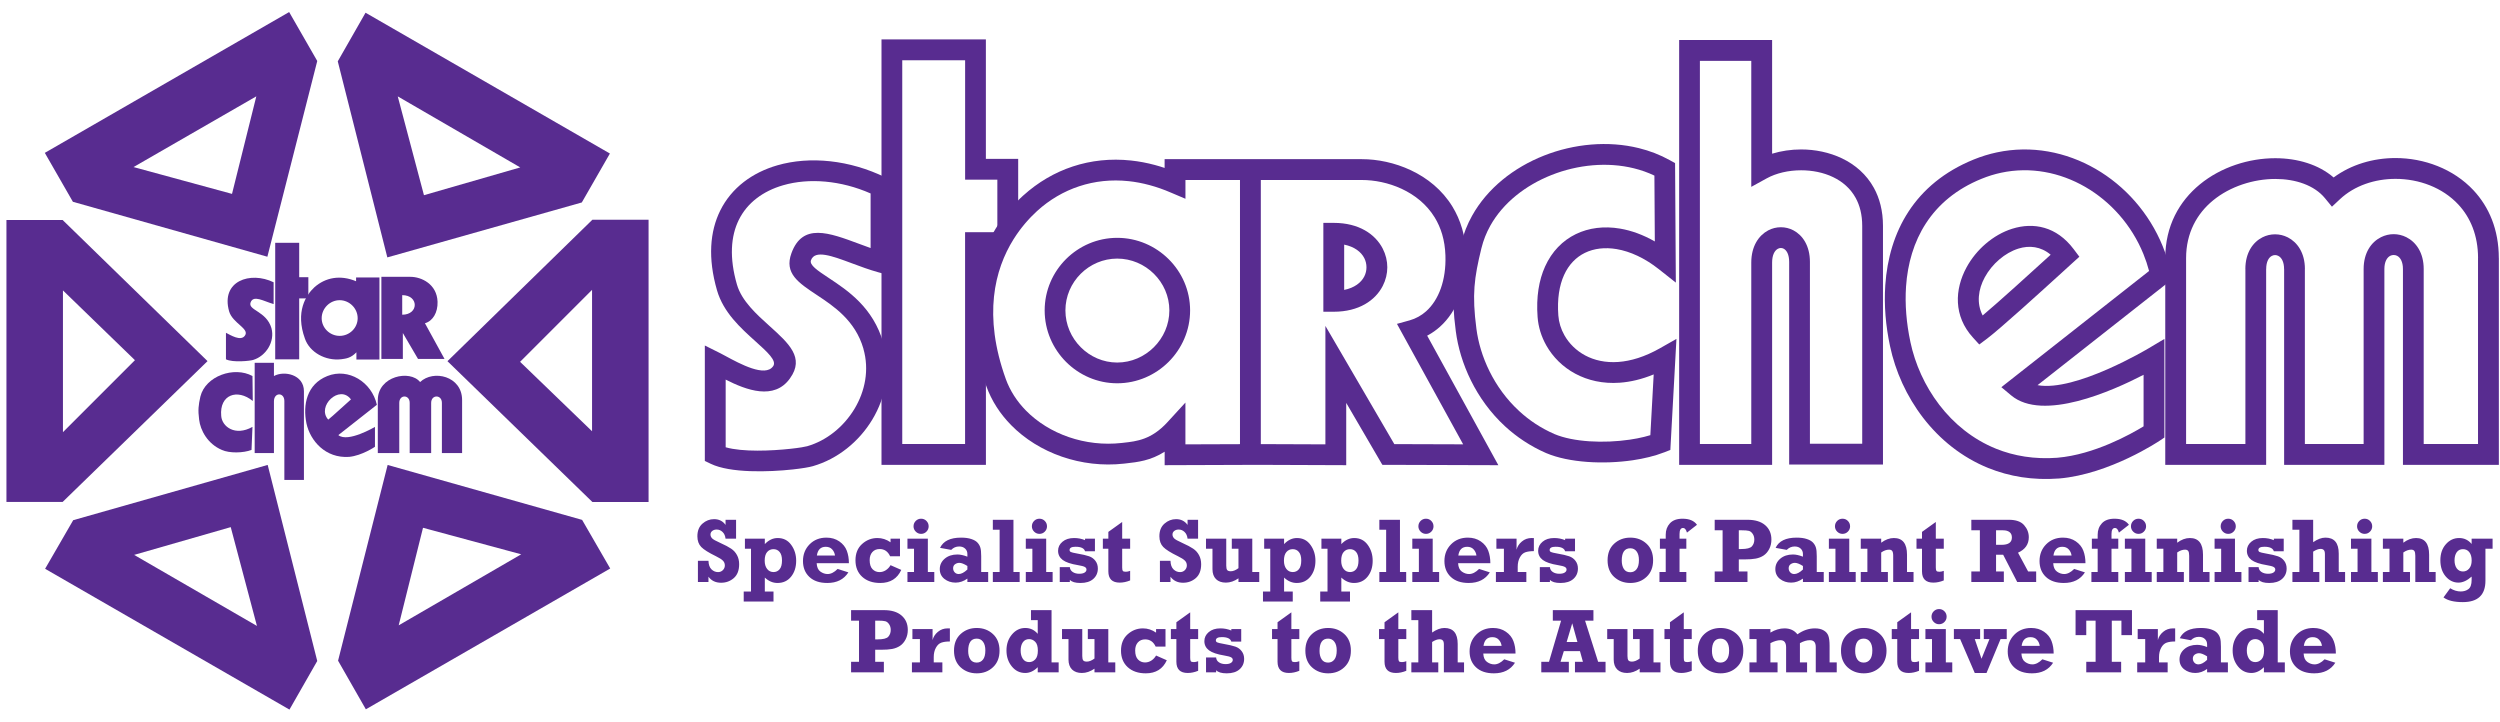
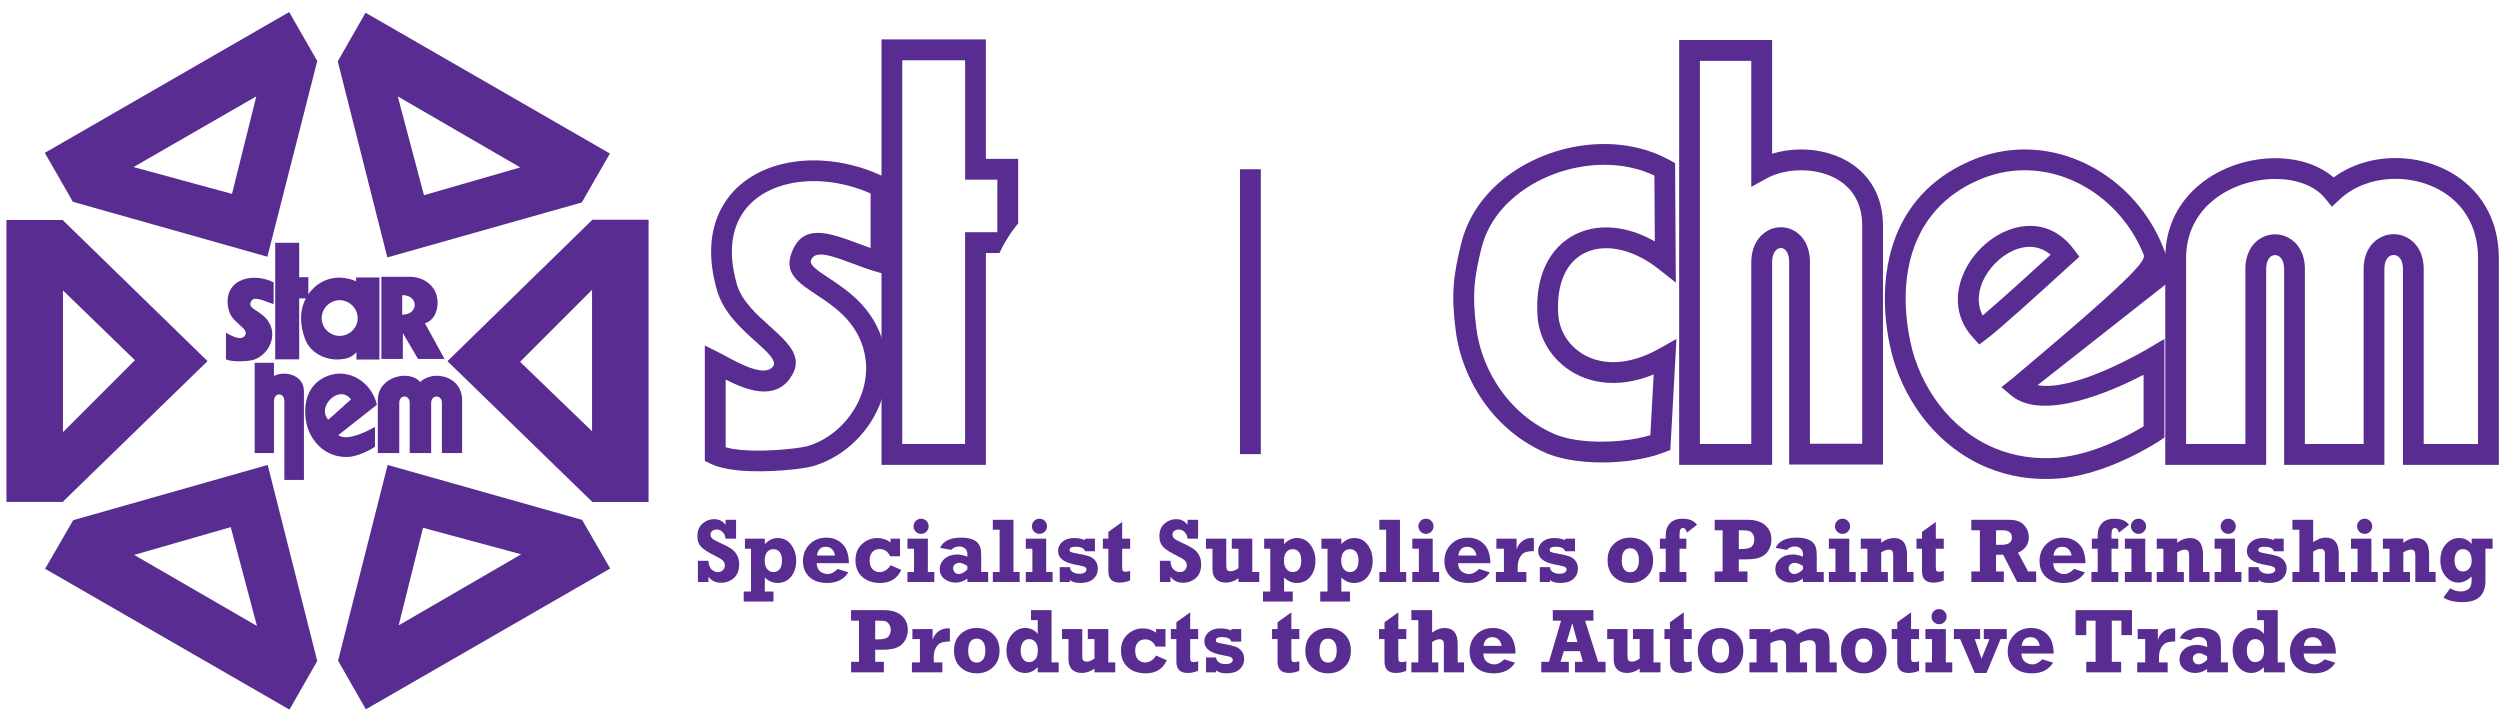
<svg xmlns="http://www.w3.org/2000/svg" width="194" height="56" viewBox="0 0 194 56" fill="none">
  <path fill-rule="evenodd" clip-rule="evenodd" d="M4.861 38.95H0.5V17.073H4.861L16.105 28.023L4.861 38.95ZM4.885 33.536V22.536L10.471 27.95L4.885 33.536Z" fill="#582C90" />
  <path fill-rule="evenodd" clip-rule="evenodd" d="M24.618 51.292L22.462 55.065L3.5 44.138L5.681 40.366L20.772 36.078L24.618 51.292ZM19.939 48.573L10.409 43.06L17.905 40.905L19.939 48.573Z" fill="#582C90" />
  <path fill-rule="evenodd" clip-rule="evenodd" d="M45.172 40.343L47.352 44.116L28.39 55.042L26.234 51.27L30.081 36.081L45.172 40.343ZM40.444 43.014L30.938 48.526L32.825 40.956L40.444 43.014Z" fill="#582C90" />
  <path fill-rule="evenodd" clip-rule="evenodd" d="M45.968 17.052H50.329V38.954H45.968L34.723 28.028L45.968 17.052ZM45.943 22.491V33.466L40.358 28.077L45.943 22.491Z" fill="#582C90" />
  <path fill-rule="evenodd" clip-rule="evenodd" d="M26.211 4.76L28.366 0.987L47.328 11.914L45.148 15.711L30.057 19.974L26.211 4.76ZM30.865 7.479L40.371 12.992L32.899 15.147L30.865 7.479Z" fill="#582C90" />
  <path fill-rule="evenodd" clip-rule="evenodd" d="M5.657 15.659L3.477 11.862L22.438 0.935L24.619 4.733L20.748 19.922L5.657 15.659ZM10.361 12.964L19.89 7.476L18.004 15.046L10.361 12.964Z" fill="#582C90" />
  <path fill-rule="evenodd" clip-rule="evenodd" d="M21.233 23.596C20.449 23.375 19.665 22.861 19.445 23.473C19.224 24.085 20.67 24.135 21.062 25.457C21.356 26.535 20.621 27.638 19.641 27.932C19.42 28.005 18.073 28.152 17.534 27.883V25.825C17.877 25.996 18.685 26.511 19.004 26.045C19.396 25.506 18.048 25.09 17.779 24.159C17.117 21.807 19.42 21.023 21.233 21.905V23.596Z" fill="#582C90" />
  <path fill-rule="evenodd" clip-rule="evenodd" d="M23.928 23.155V21.513H23.218V18.843H21.356V27.883H23.218C23.218 24.085 23.218 25.041 23.218 23.155H23.928Z" fill="#582C90" />
  <path fill-rule="evenodd" clip-rule="evenodd" d="M29.445 21.531H27.632C27.632 21.531 27.632 21.531 27.632 21.825C26.407 21.311 25.256 21.531 24.399 22.291C23.737 22.903 22.904 24.202 23.664 26.284C24.031 27.338 25.256 28.023 26.481 27.877C26.824 27.828 27.216 27.803 27.657 27.338V27.901H29.445V21.531ZM26.358 23.295C27.118 23.295 27.755 23.932 27.755 24.692C27.755 25.451 27.118 26.064 26.358 26.064C25.599 26.064 24.962 25.451 24.962 24.692C24.962 23.932 25.599 23.295 26.358 23.295Z" fill="#582C90" />
  <path fill-rule="evenodd" clip-rule="evenodd" d="M29.595 27.852H31.261V25.843L32.437 27.852H34.494L32.975 25.084C33.588 24.912 33.98 24.25 33.955 23.418C33.906 22.046 32.706 21.482 31.849 21.482H29.595V27.852ZM31.212 24.422C32.51 24.422 32.51 22.903 31.212 22.903V24.422Z" fill="#582C90" />
-   <path fill-rule="evenodd" clip-rule="evenodd" d="M19.616 31.117C18.416 30.137 17.02 30.627 17.166 32.268C17.215 33.101 18.244 33.885 19.592 33.125L19.518 34.914C18.881 35.159 17.803 35.183 17.215 34.914C16.113 34.448 15.55 33.395 15.452 32.562C15.354 31.803 15.403 31.435 15.55 30.774C15.942 29.181 18.171 28.397 19.592 29.181L19.616 31.117Z" fill="#582C90" />
  <path fill-rule="evenodd" clip-rule="evenodd" d="M23.585 30.357V37.241H22.066V31.117C22.066 30.431 21.258 30.431 21.258 31.141V35.159H19.763V28.152H21.258V29.181C22.042 28.74 23.585 29.059 23.585 30.357Z" fill="#582C90" />
  <path fill-rule="evenodd" clip-rule="evenodd" d="M29.097 34.67C29.097 34.67 28.093 35.356 27.088 35.454C25.251 35.576 24.075 34.204 23.781 32.857C23.487 31.412 23.805 29.819 25.398 29.182C27.039 28.521 28.852 29.648 29.244 31.412L26.255 33.763C26.99 34.376 29.097 33.126 29.097 33.126V34.67ZM27.235 30.995C26.353 29.795 24.54 31.534 25.471 32.563C25.79 32.318 26.917 31.265 27.235 30.995Z" fill="#582C90" />
  <path fill-rule="evenodd" clip-rule="evenodd" d="M33.458 35.159H31.792V31.264C31.792 30.602 30.983 30.602 30.983 31.264V35.159H29.318V31.043C29.318 29.181 31.817 28.667 32.6 29.647C33.629 28.667 35.859 29.181 35.859 31.043V35.159H34.291V31.264C34.291 30.602 33.458 30.602 33.458 31.264V35.159Z" fill="#582C90" />
  <path d="M68.156 21.128L68.154 21.127H68.151C67.455 20.934 66.767 20.678 66.109 20.432C64.565 19.857 63.236 19.362 62.932 20.193C62.796 20.566 63.436 20.99 64.3 21.562C65.794 22.552 67.749 23.847 68.549 26.619H68.552L68.555 26.628C69.151 28.71 68.734 30.829 67.69 32.561C66.656 34.278 64.994 35.621 63.091 36.17L63.091 36.171L63.087 36.172L63.088 36.174L63.087 36.174H63.08C62.94 36.215 62.72 36.261 62.444 36.306C62.179 36.349 61.861 36.392 61.514 36.43C59.662 36.632 56.678 36.725 55.153 35.99L54.695 35.769V35.264V28.115V26.811L55.864 27.395L55.864 27.395L55.874 27.399C56.021 27.475 56.155 27.547 56.3 27.626C57.427 28.236 59.379 29.292 59.989 28.425L59.995 28.419C60.301 27.996 59.55 27.319 58.622 26.485C57.476 25.454 56.141 24.253 55.641 22.533C54.914 20.023 55.094 17.956 55.884 16.352C56.325 15.457 56.954 14.713 57.72 14.12C58.472 13.54 59.355 13.108 60.32 12.829C62.836 12.1 65.938 12.404 68.724 13.777L69.175 13.999V14.5V20.351V21.406L68.156 21.128ZM66.671 18.923C66.962 19.032 67.259 19.143 67.559 19.248V15.012C65.257 13.998 62.78 13.793 60.768 14.376C59.996 14.6 59.295 14.94 58.705 15.396C58.13 15.84 57.66 16.397 57.33 17.066C56.71 18.325 56.583 19.997 57.188 22.085C57.557 23.356 58.712 24.394 59.702 25.285C61.221 26.652 62.453 27.76 61.308 29.352L61.309 29.353C60.085 31.091 57.911 30.27 56.312 29.457V34.708C57.632 35.088 59.87 34.987 61.344 34.826C61.681 34.79 61.968 34.751 62.191 34.715C62.397 34.682 62.546 34.652 62.626 34.629L62.626 34.627L62.627 34.627H62.633L62.643 34.624H62.646C64.149 34.191 65.473 33.112 66.307 31.728C67.133 30.358 67.466 28.693 67.001 27.07L66.999 27.061L67.002 27.06C66.368 24.867 64.691 23.756 63.41 22.907C61.936 21.931 60.845 21.208 61.417 19.644C62.279 17.286 64.311 18.044 66.671 18.923Z" fill="#582C90" />
  <path d="M128.73 20.892C127.633 20.024 126.505 19.51 125.454 19.331C124.543 19.177 123.695 19.277 122.99 19.621C122.3 19.957 121.735 20.535 121.37 21.343C121.002 22.157 120.831 23.206 120.927 24.48V24.483C120.966 25.015 121.129 25.541 121.4 26.019C121.758 26.652 122.306 27.203 123.007 27.579C123.716 27.959 124.587 28.16 125.584 28.088C126.551 28.018 127.636 27.692 128.809 27.027L130.092 26.299L130.011 27.772L129.647 34.397L129.619 34.916L129.136 35.105L129.128 35.107H129.125C128.771 35.245 128.385 35.365 127.978 35.466C127.57 35.567 127.143 35.651 126.707 35.715C124.445 36.048 121.749 35.909 119.992 35.163L119.985 35.16L119.981 35.158H119.978C119.369 34.893 118.798 34.58 118.265 34.23C117.729 33.878 117.241 33.495 116.8 33.089C114.513 30.987 113.289 28.156 112.972 25.715L112.971 25.715C112.781 24.263 112.733 23.177 112.811 22.135C112.888 21.099 113.09 20.116 113.397 18.864V18.861C113.581 18.112 113.865 17.406 114.231 16.747C115.417 14.614 117.465 13.001 119.811 12.075C122.142 11.155 124.784 10.905 127.174 11.494C128.011 11.7 128.819 12.009 129.575 12.43L129.986 12.658L129.989 13.131L130.034 20.257L130.045 21.931L128.73 20.892ZM125.719 17.74C126.597 17.889 127.51 18.22 128.414 18.737L128.382 13.626C127.875 13.384 127.341 13.196 126.789 13.06C124.731 12.553 122.44 12.774 120.405 13.578C118.385 14.376 116.634 15.741 115.639 17.53C115.343 18.063 115.113 18.637 114.963 19.246L114.962 19.246C114.678 20.405 114.492 21.312 114.421 22.255C114.351 23.194 114.395 24.181 114.569 25.506V25.509C114.842 27.622 115.905 30.076 117.892 31.902C118.282 32.261 118.701 32.591 119.149 32.885C119.6 33.181 120.09 33.449 120.622 33.681L120.621 33.681C122.105 34.309 124.46 34.414 126.473 34.117C126.87 34.059 127.246 33.986 127.592 33.9C127.757 33.859 127.915 33.816 128.067 33.769L128.326 29.054C127.4 29.435 126.519 29.639 125.698 29.698C124.379 29.794 123.21 29.518 122.243 28.999C121.268 28.476 120.502 27.704 119.998 26.815C119.608 26.127 119.373 25.369 119.317 24.6H119.317C119.2 23.045 119.423 21.732 119.898 20.68C120.427 19.511 121.259 18.667 122.283 18.168C123.291 17.677 124.473 17.528 125.719 17.74Z" fill="#582C90" />
  <path d="M146.119 17.528V35.241V36.049H145.314H139.644H138.839V35.241V20.328C138.839 19.762 138.653 19.426 138.414 19.3C138.342 19.262 138.267 19.243 138.193 19.244C138.118 19.244 138.04 19.264 137.964 19.305C137.713 19.437 137.516 19.789 137.516 20.374V35.264L137.516 36.072L136.707 36.072H131.107H130.302V35.264V3.913V3.105H131.107H136.707H137.516V3.913V11.927C138.222 11.711 138.992 11.597 139.768 11.597C140.849 11.597 141.959 11.819 142.945 12.292C143.96 12.78 144.836 13.531 145.413 14.578C145.858 15.386 146.119 16.366 146.119 17.528ZM144.508 34.433V17.528C144.508 16.659 144.32 15.939 143.998 15.355C143.595 14.621 142.973 14.092 142.25 13.745C141.498 13.383 140.629 13.214 139.768 13.214C138.786 13.214 137.834 13.435 137.096 13.841L135.899 14.5V13.134V4.721H131.912V34.456H135.899V20.374C135.899 19.107 136.477 18.267 137.213 17.877C137.517 17.716 137.851 17.635 138.187 17.633C138.524 17.632 138.86 17.712 139.165 17.872C139.888 18.253 140.45 19.075 140.45 20.328V34.433H144.508Z" fill="#582C90" />
-   <path d="M167.598 34.194C167.587 34.202 163.734 36.794 159.794 37.131H159.788L159.782 37.131C158.766 37.209 157.8 37.169 156.888 37.03C155.972 36.889 155.106 36.646 154.293 36.318C150.15 34.643 147.488 30.751 146.667 26.862L146.667 26.862L146.666 26.86C146.499 26.074 146.38 25.281 146.317 24.493C146.254 23.701 146.245 22.908 146.299 22.122C146.58 18.015 148.547 14.252 153.164 12.377C153.751 12.138 154.347 11.955 154.947 11.827C157.629 11.253 160.329 11.784 162.621 13.108C164.896 14.422 166.771 16.522 167.822 19.097C168.092 19.758 168.308 20.453 168.463 21.177L168.568 21.668L168.172 21.979L158.114 29.889C161.052 30.43 166.721 27.036 166.739 27.025L167.958 26.3V27.719V33.525V33.953L167.598 34.194ZM159.661 35.521L159.661 35.52C162.519 35.276 165.361 33.684 166.342 33.084V29.084C163.921 30.339 158.528 32.74 156.068 30.683L155.305 30.045L156.087 29.43L166.769 21.029C166.649 20.575 166.501 20.132 166.326 19.703C165.412 17.466 163.786 15.643 161.813 14.503C159.856 13.373 157.558 12.918 155.282 13.405C154.779 13.513 154.273 13.668 153.77 13.874C149.831 15.473 148.151 18.702 147.909 22.23C147.861 22.929 147.869 23.645 147.927 24.366C147.985 25.09 148.093 25.813 148.245 26.526L148.245 26.528V26.531C148.966 29.949 151.288 33.364 154.893 34.821C155.587 35.102 156.333 35.31 157.128 35.432C157.926 35.554 158.772 35.589 159.661 35.521ZM159.131 19.767C158.37 19.119 157.468 19.028 156.626 19.292C156.103 19.456 155.596 19.75 155.148 20.133C154.691 20.523 154.3 20.999 154.018 21.519C153.511 22.451 153.364 23.532 153.854 24.48C155.174 23.368 157.55 21.206 158.941 19.94L159.131 19.767ZM156.146 17.751C157.798 17.233 159.587 17.565 160.918 19.336L161.359 19.923L160.814 20.416C160.473 20.724 160.62 20.594 160.027 21.134C158.34 22.669 155.22 25.507 154.181 26.291H154.178L154.177 26.292L153.59 26.732L153.098 26.191C151.582 24.525 151.676 22.456 152.603 20.748C152.98 20.054 153.498 19.421 154.1 18.908C154.711 18.386 155.412 17.981 156.146 17.751Z" fill="#582C90" />
+   <path d="M167.598 34.194C167.587 34.202 163.734 36.794 159.794 37.131H159.788L159.782 37.131C158.766 37.209 157.8 37.169 156.888 37.03C155.972 36.889 155.106 36.646 154.293 36.318C150.15 34.643 147.488 30.751 146.667 26.862L146.667 26.862L146.666 26.86C146.499 26.074 146.38 25.281 146.317 24.493C146.254 23.701 146.245 22.908 146.299 22.122C146.58 18.015 148.547 14.252 153.164 12.377C153.751 12.138 154.347 11.955 154.947 11.827C157.629 11.253 160.329 11.784 162.621 13.108C164.896 14.422 166.771 16.522 167.822 19.097C168.092 19.758 168.308 20.453 168.463 21.177L168.568 21.668L168.172 21.979L158.114 29.889C161.052 30.43 166.721 27.036 166.739 27.025L167.958 26.3V27.719V33.525V33.953L167.598 34.194ZM159.661 35.521L159.661 35.52C162.519 35.276 165.361 33.684 166.342 33.084V29.084C163.921 30.339 158.528 32.74 156.068 30.683L155.305 30.045L156.087 29.43C166.649 20.575 166.501 20.132 166.326 19.703C165.412 17.466 163.786 15.643 161.813 14.503C159.856 13.373 157.558 12.918 155.282 13.405C154.779 13.513 154.273 13.668 153.77 13.874C149.831 15.473 148.151 18.702 147.909 22.23C147.861 22.929 147.869 23.645 147.927 24.366C147.985 25.09 148.093 25.813 148.245 26.526L148.245 26.528V26.531C148.966 29.949 151.288 33.364 154.893 34.821C155.587 35.102 156.333 35.31 157.128 35.432C157.926 35.554 158.772 35.589 159.661 35.521ZM159.131 19.767C158.37 19.119 157.468 19.028 156.626 19.292C156.103 19.456 155.596 19.75 155.148 20.133C154.691 20.523 154.3 20.999 154.018 21.519C153.511 22.451 153.364 23.532 153.854 24.48C155.174 23.368 157.55 21.206 158.941 19.94L159.131 19.767ZM156.146 17.751C157.798 17.233 159.587 17.565 160.918 19.336L161.359 19.923L160.814 20.416C160.473 20.724 160.62 20.594 160.027 21.134C158.34 22.669 155.22 25.507 154.181 26.291H154.178L154.177 26.292L153.59 26.732L153.098 26.191C151.582 24.525 151.676 22.456 152.603 20.748C152.98 20.054 153.498 19.421 154.1 18.908C154.711 18.386 155.412 17.981 156.146 17.751Z" fill="#582C90" />
  <path d="M184.223 36.072H178.053L177.248 36.072L177.248 35.264V20.875H177.245C177.245 20.319 177.048 19.984 176.795 19.856L176.796 19.855C176.714 19.814 176.629 19.793 176.547 19.793C176.465 19.793 176.38 19.814 176.299 19.855C176.05 19.982 175.856 20.316 175.856 20.875H175.853V35.264L175.853 36.072L175.048 36.072H168.832L168.024 36.072L168.024 35.264V20.032C168.024 17.529 169.116 15.617 170.706 14.311C171.532 13.632 172.492 13.122 173.498 12.783C174.496 12.447 175.546 12.277 176.563 12.277C178.293 12.277 179.935 12.773 181.09 13.772C182.452 12.765 184.167 12.264 185.891 12.264C186.996 12.264 188.115 12.472 189.153 12.886C190.201 13.304 191.162 13.932 191.942 14.766C193.139 16.047 193.908 17.806 193.908 20.032H193.911V35.264V36.072H193.102H187.274H186.469V35.264V20.875C186.469 20.315 186.267 19.977 186.009 19.848C185.93 19.808 185.84 19.788 185.749 19.788C185.657 19.788 185.567 19.808 185.488 19.848C185.23 19.977 185.028 20.315 185.028 20.875V35.264V36.072L184.223 36.072ZM178.858 34.456H183.418V20.875C183.418 19.615 184.007 18.788 184.761 18.408C185.075 18.25 185.413 18.171 185.749 18.171C186.084 18.171 186.422 18.25 186.736 18.408C187.49 18.788 188.079 19.615 188.079 20.875V34.456H192.294V20.032H192.297C192.297 18.256 191.696 16.866 190.761 15.865C190.147 15.208 189.388 14.713 188.559 14.383C187.721 14.049 186.806 13.88 185.891 13.88C184.288 13.88 182.711 14.403 181.585 15.454L180.959 16.04L180.414 15.376C179.595 14.38 178.143 13.887 176.563 13.887C175.72 13.887 174.846 14.029 174.01 14.311C173.182 14.59 172.398 15.005 171.729 15.555C170.491 16.572 169.641 18.068 169.641 20.032V34.456H174.243V20.875H174.24C174.24 19.619 174.821 18.795 175.566 18.416C175.872 18.26 176.208 18.183 176.547 18.183C176.884 18.183 177.219 18.261 177.525 18.416H177.528C178.276 18.797 178.861 19.623 178.861 20.875H178.858V34.456Z" fill="#582C90" />
-   <path d="M97.626 34.462L102.851 34.482V28.277V25.29L104.357 27.873L108.199 34.463L113.541 34.48L108.894 26.025L108.404 25.132L109.387 24.86L109.397 24.857C109.631 24.791 109.856 24.698 110.071 24.579C110.287 24.46 110.485 24.319 110.664 24.159C111.661 23.267 112.224 21.722 112.166 19.853L112.166 19.837C112.147 19.237 112.06 18.691 111.915 18.194C111.774 17.709 111.575 17.269 111.333 16.873C110.075 14.819 107.621 13.968 105.686 13.968H97.489H91.991V14.207L91.991 15.425L90.87 14.949L90.868 14.948L90.858 14.945C90.308 14.705 89.755 14.512 89.204 14.364C88.656 14.216 88.118 14.115 87.593 14.059C84.896 13.771 82.404 14.628 80.477 16.374L80.478 16.375C80.173 16.654 79.858 16.975 79.549 17.339C79.24 17.703 78.935 18.113 78.65 18.568C77.183 20.916 76.273 24.476 78.05 29.412L78.052 29.411L78.053 29.415V29.421C78.216 29.871 78.432 30.302 78.694 30.712C78.957 31.122 79.264 31.503 79.607 31.853C81.409 33.69 84.222 34.691 87.042 34.374L87.181 34.358C88.21 34.244 89.351 34.117 90.589 32.766L91.988 31.24L91.988 33.309V34.482L97.626 34.462ZM103.659 36.095L97.626 36.072L91.183 36.095L90.377 36.098V35.29V35.052C89.287 35.748 88.286 35.859 87.357 35.962L87.218 35.978C83.909 36.349 80.594 35.161 78.458 32.983C78.035 32.552 77.658 32.084 77.337 31.583C77.016 31.083 76.748 30.544 76.54 29.97L76.538 29.97L76.537 29.967V29.961C74.547 24.442 75.601 20.402 77.28 17.716C77.607 17.192 77.959 16.719 78.318 16.297C78.677 15.873 79.041 15.502 79.392 15.182L79.411 15.166L79.411 15.165L79.412 15.166C81.678 13.121 84.602 12.117 87.764 12.455C88.379 12.521 89 12.637 89.621 12.804C89.87 12.871 90.122 12.947 90.374 13.032V12.351H91.183H97.489H105.686C108.072 12.351 111.116 13.43 112.709 16.033C113.021 16.543 113.278 17.113 113.462 17.746C113.643 18.368 113.753 19.05 113.776 19.793L113.776 19.809C113.849 22.16 113.085 24.153 111.738 25.359C111.46 25.607 111.163 25.82 110.848 25.994C110.815 26.012 110.782 26.03 110.748 26.047L115.614 34.901L116.272 36.099L114.906 36.095L107.735 36.072L107.27 36.071L107.037 35.671L104.467 31.264V35.29V36.098L103.659 36.095ZM86.697 18.453H86.698V18.456C88.239 18.456 89.653 19.087 90.681 20.105C91.709 21.122 92.352 22.53 92.352 24.087H92.355V24.088V24.089H92.352C92.352 25.645 91.709 27.059 90.681 28.084C89.654 29.107 88.24 29.742 86.698 29.743V29.746H86.697H86.697V29.743C85.153 29.743 83.744 29.105 82.722 28.08C81.702 27.057 81.066 25.643 81.066 24.089H81.062V24.088V24.088H81.066C81.066 22.532 81.703 21.123 82.725 20.104C83.747 19.087 85.154 18.457 86.696 18.456V18.453H86.697ZM86.698 20.067V20.07H86.697H86.696V20.067C85.599 20.067 84.594 20.518 83.862 21.247C83.132 21.975 82.676 22.98 82.676 24.088H82.679V24.088V24.089H82.676C82.676 25.198 83.133 26.209 83.865 26.943C84.596 27.677 85.6 28.133 86.697 28.133V28.129H86.697H86.698V28.133C87.796 28.132 88.807 27.675 89.544 26.941C90.281 26.206 90.742 25.196 90.742 24.089H90.739V24.088V24.087H90.742C90.742 22.981 90.281 21.977 89.544 21.247C88.808 20.518 87.797 20.067 86.698 20.067ZM104.308 22.498C105.103 22.337 105.621 21.936 105.868 21.455C105.981 21.234 106.038 20.989 106.038 20.741C106.038 20.494 105.981 20.249 105.868 20.027C105.62 19.545 105.103 19.144 104.308 18.982V22.498ZM107.301 22.188C106.724 23.312 105.451 24.191 103.5 24.191H102.692V23.382V18.1V17.295H103.5C105.452 17.295 106.725 18.172 107.301 19.295C107.537 19.755 107.655 20.25 107.655 20.741C107.655 21.233 107.537 21.728 107.301 22.188Z" fill="#582C90" />
  <path d="M97.031 13.134V35.241" stroke="#582C90" stroke-width="1.617" stroke-miterlimit="22.926" />
  <path d="M54.158 45.163V43.517H54.977C54.986 43.818 55.065 44.04 55.213 44.184C55.361 44.325 55.53 44.395 55.72 44.395C55.868 44.395 55.993 44.345 56.095 44.243C56.197 44.139 56.248 44.017 56.248 43.878C56.248 43.73 56.198 43.606 56.098 43.507C55.999 43.405 55.817 43.289 55.553 43.16C54.996 42.889 54.616 42.651 54.415 42.445C54.216 42.239 54.117 41.961 54.117 41.612C54.117 41.191 54.248 40.865 54.512 40.633C54.776 40.402 55.076 40.286 55.411 40.286C55.795 40.286 56.093 40.435 56.303 40.734V40.335H57.119V41.803H56.303C56.278 41.576 56.199 41.401 56.067 41.279C55.938 41.154 55.786 41.092 55.612 41.092C55.478 41.092 55.365 41.127 55.272 41.199C55.18 41.271 55.133 41.364 55.133 41.48C55.133 41.58 55.172 41.675 55.248 41.765C55.324 41.853 55.548 41.979 55.918 42.143C56.274 42.303 56.547 42.447 56.737 42.577C56.929 42.704 57.081 42.871 57.191 43.077C57.303 43.28 57.358 43.516 57.358 43.785C57.358 44.261 57.219 44.62 56.942 44.861C56.664 45.101 56.335 45.221 55.956 45.221C55.533 45.221 55.206 45.065 54.977 44.753V45.163H54.158ZM60.024 45.905V46.679H57.712V45.905H58.278V42.58H57.806V41.803H59.35V42.223C59.649 41.908 59.982 41.751 60.35 41.751C60.794 41.751 61.144 41.928 61.398 42.282C61.655 42.634 61.783 43.044 61.783 43.514C61.783 44.011 61.651 44.423 61.388 44.749C61.124 45.076 60.772 45.239 60.333 45.239C59.974 45.239 59.647 45.099 59.35 44.819V45.905H60.024ZM60.683 43.493C60.683 43.199 60.622 42.98 60.499 42.834C60.379 42.688 60.219 42.615 60.02 42.615C59.819 42.615 59.655 42.69 59.527 42.841C59.402 42.989 59.34 43.211 59.34 43.507C59.34 43.773 59.402 43.987 59.527 44.149C59.652 44.311 59.819 44.392 60.027 44.392C60.219 44.392 60.377 44.319 60.499 44.173C60.622 44.028 60.683 43.801 60.683 43.493ZM65.001 44.149L65.834 44.416C65.484 44.965 64.938 45.239 64.195 45.239C63.603 45.239 63.14 45.083 62.807 44.77C62.476 44.458 62.311 44.047 62.311 43.538C62.311 43.02 62.482 42.587 62.824 42.24C63.167 41.893 63.603 41.72 64.133 41.72C64.517 41.72 64.849 41.817 65.129 42.011C65.409 42.206 65.603 42.447 65.712 42.736C65.821 43.026 65.875 43.349 65.875 43.705H63.373C63.389 44.01 63.485 44.227 63.661 44.354C63.839 44.481 64.026 44.545 64.223 44.545C64.48 44.545 64.739 44.413 65.001 44.149ZM64.796 43.108C64.77 42.92 64.696 42.761 64.574 42.629C64.453 42.497 64.288 42.431 64.077 42.431C63.684 42.431 63.455 42.657 63.39 43.108H64.796ZM69.839 41.803V43.167H69.075C68.901 42.792 68.63 42.605 68.26 42.605C68.023 42.605 67.835 42.683 67.694 42.841C67.555 42.996 67.486 43.204 67.486 43.465C67.486 43.782 67.56 44.017 67.708 44.17C67.856 44.32 68.037 44.395 68.252 44.395C68.424 44.395 68.586 44.347 68.738 44.25C68.891 44.15 69.014 44.02 69.106 43.858L69.939 44.225C69.629 44.901 69.085 45.239 68.308 45.239C67.723 45.239 67.255 45.079 66.906 44.76C66.559 44.441 66.385 44.014 66.385 43.479C66.385 42.945 66.555 42.524 66.895 42.216C67.238 41.906 67.636 41.751 68.089 41.751C68.453 41.751 68.792 41.861 69.106 42.081V41.803H69.839ZM70.89 40.842C70.89 40.68 70.947 40.541 71.06 40.425C71.176 40.309 71.315 40.252 71.477 40.252C71.641 40.252 71.78 40.309 71.893 40.425C72.007 40.541 72.063 40.68 72.063 40.842C72.063 41.004 72.005 41.142 71.89 41.258C71.776 41.371 71.639 41.428 71.477 41.428C71.317 41.428 71.18 41.37 71.064 41.255C70.948 41.139 70.89 41.001 70.89 40.842ZM70.418 42.58V41.803H72.001V44.389H72.501V45.163H70.418V44.389H70.928V42.58H70.418ZM76.683 44.389V45.163H75.069V44.899C74.78 45.107 74.474 45.211 74.153 45.211C73.82 45.211 73.531 45.116 73.288 44.926C73.048 44.737 72.927 44.482 72.927 44.163C72.927 43.841 73.055 43.572 73.309 43.354C73.564 43.137 73.892 43.028 74.295 43.028C74.519 43.028 74.777 43.085 75.069 43.198V42.993C75.069 42.822 75.011 42.682 74.895 42.573C74.78 42.462 74.625 42.407 74.43 42.407C74.19 42.407 73.984 42.495 73.812 42.671L72.948 42.514C73.198 41.985 73.741 41.72 74.576 41.72C74.9 41.72 75.168 41.757 75.381 41.831C75.594 41.902 75.753 41.996 75.857 42.112C75.961 42.227 76.034 42.355 76.075 42.494C76.119 42.63 76.141 42.853 76.141 43.163V44.389H76.683ZM75.069 43.92C74.81 43.758 74.603 43.677 74.448 43.677C74.325 43.677 74.213 43.713 74.111 43.785C74.011 43.856 73.962 43.961 73.962 44.097C73.962 44.22 74.002 44.325 74.083 44.413C74.164 44.501 74.268 44.545 74.396 44.545C74.595 44.545 74.819 44.428 75.069 44.194V43.92ZM77.044 45.163V44.389H77.571V41.109H77.044V40.335H78.644V44.389H79.126V45.163H77.044ZM80.074 40.842C80.074 40.68 80.13 40.541 80.244 40.425C80.359 40.309 80.498 40.252 80.66 40.252C80.824 40.252 80.963 40.309 81.077 40.425C81.19 40.541 81.247 40.68 81.247 40.842C81.247 41.004 81.189 41.142 81.073 41.258C80.96 41.371 80.822 41.428 80.66 41.428C80.501 41.428 80.363 41.37 80.247 41.255C80.131 41.139 80.074 41.001 80.074 40.842ZM79.602 42.58V41.803H81.184V44.389H81.684V45.163H79.602V44.389H80.112V42.58H79.602ZM82.236 45.163V44.007H83.02C83.027 44.164 83.1 44.29 83.239 44.385C83.378 44.478 83.549 44.524 83.752 44.524C83.928 44.524 84.065 44.494 84.162 44.434C84.261 44.371 84.311 44.293 84.311 44.198C84.311 44.11 84.266 44.041 84.176 43.993C84.086 43.944 83.909 43.898 83.645 43.854C83.101 43.766 82.709 43.633 82.468 43.455C82.228 43.275 82.107 43.036 82.107 42.74C82.107 42.462 82.221 42.229 82.448 42.039C82.674 41.847 82.975 41.751 83.35 41.751C83.653 41.751 83.936 41.806 84.2 41.917V41.803H84.967V42.778H84.2C84.131 42.544 83.885 42.428 83.464 42.428C83.154 42.428 82.999 42.513 82.999 42.684C82.999 42.749 83.031 42.799 83.093 42.834C83.158 42.866 83.321 42.906 83.582 42.952C83.997 43.023 84.307 43.095 84.513 43.167C84.719 43.239 84.883 43.358 85.005 43.524C85.13 43.689 85.193 43.886 85.193 44.118C85.193 44.446 85.075 44.716 84.839 44.926C84.605 45.135 84.273 45.239 83.843 45.239C83.442 45.239 83.168 45.158 83.02 44.996V45.163H82.236ZM85.582 42.58V41.803H86.008V41.275L87.081 40.505V41.803H87.699V42.58H87.081V44.035C87.081 44.166 87.097 44.255 87.129 44.302C87.164 44.346 87.242 44.368 87.362 44.368C87.462 44.368 87.574 44.345 87.699 44.298V45.041C87.423 45.154 87.154 45.211 86.89 45.211C86.302 45.211 86.008 44.92 86.008 44.337V42.58H85.582ZM90.01 45.163V43.517H90.829C90.838 43.818 90.917 44.04 91.065 44.184C91.213 44.325 91.382 44.395 91.572 44.395C91.72 44.395 91.845 44.345 91.947 44.243C92.049 44.139 92.099 44.017 92.099 43.878C92.099 43.73 92.05 43.606 91.95 43.507C91.851 43.405 91.669 43.289 91.405 43.16C90.848 42.889 90.468 42.651 90.267 42.445C90.068 42.239 89.968 41.961 89.968 41.612C89.968 41.191 90.1 40.865 90.364 40.633C90.628 40.402 90.927 40.286 91.263 40.286C91.647 40.286 91.944 40.435 92.155 40.734V40.335H92.971V41.803H92.155C92.129 41.576 92.051 41.401 91.919 41.279C91.789 41.154 91.638 41.092 91.464 41.092C91.33 41.092 91.217 41.127 91.124 41.199C91.032 41.271 90.985 41.364 90.985 41.48C90.985 41.58 91.023 41.675 91.1 41.765C91.176 41.853 91.4 41.979 91.77 42.143C92.126 42.303 92.399 42.447 92.589 42.577C92.781 42.704 92.932 42.871 93.043 43.077C93.154 43.28 93.21 43.516 93.21 43.785C93.21 44.261 93.071 44.62 92.794 44.861C92.516 45.101 92.187 45.221 91.808 45.221C91.385 45.221 91.058 45.065 90.829 44.753V45.163H90.01ZM97.718 44.389V45.163H96.105V44.878C95.783 45.1 95.457 45.211 95.126 45.211C94.802 45.211 94.547 45.121 94.362 44.94C94.18 44.758 94.088 44.501 94.088 44.17V42.58H93.585V41.803H95.157V43.896C95.157 44.062 95.183 44.177 95.233 44.239C95.284 44.3 95.377 44.33 95.511 44.33C95.692 44.33 95.889 44.25 96.105 44.09V42.58H95.587V41.803H97.177V44.389H97.718ZM100.318 45.905V46.679H98.007V45.905H98.572V42.58H98.1V41.803H99.645V42.223C99.943 41.908 100.276 41.751 100.644 41.751C101.088 41.751 101.438 41.928 101.692 42.282C101.949 42.634 102.078 43.044 102.078 43.514C102.078 44.011 101.946 44.423 101.682 44.749C101.418 45.076 101.066 45.239 100.627 45.239C100.268 45.239 99.941 45.099 99.645 44.819V45.905H100.318ZM100.977 43.493C100.977 43.199 100.916 42.98 100.793 42.834C100.673 42.688 100.513 42.615 100.314 42.615C100.113 42.615 99.949 42.69 99.822 42.841C99.697 42.989 99.634 43.211 99.634 43.507C99.634 43.773 99.697 43.987 99.822 44.149C99.947 44.311 100.113 44.392 100.321 44.392C100.513 44.392 100.671 44.319 100.793 44.173C100.916 44.028 100.977 43.801 100.977 43.493ZM104.76 45.905V46.679H102.449V45.905H103.015V42.58H102.543V41.803H104.087V42.223C104.386 41.908 104.719 41.751 105.087 41.751C105.531 41.751 105.88 41.928 106.135 42.282C106.392 42.634 106.52 43.044 106.52 43.514C106.52 44.011 106.388 44.423 106.124 44.749C105.861 45.076 105.509 45.239 105.069 45.239C104.711 45.239 104.383 45.099 104.087 44.819V45.905H104.76ZM105.42 43.493C105.42 43.199 105.358 42.98 105.236 42.834C105.116 42.688 104.956 42.615 104.757 42.615C104.556 42.615 104.391 42.69 104.264 42.841C104.139 42.989 104.077 43.211 104.077 43.507C104.077 43.773 104.139 43.987 104.264 44.149C104.389 44.311 104.556 44.392 104.764 44.392C104.956 44.392 105.113 44.319 105.236 44.173C105.358 44.028 105.42 43.801 105.42 43.493ZM107.037 45.163V44.389H107.565V41.109H107.037V40.335H108.637V44.389H109.12V45.163H107.037ZM110.067 40.842C110.067 40.68 110.124 40.541 110.237 40.425C110.353 40.309 110.492 40.252 110.654 40.252C110.818 40.252 110.957 40.309 111.07 40.425C111.183 40.541 111.24 40.68 111.24 40.842C111.24 41.004 111.182 41.142 111.067 41.258C110.953 41.371 110.816 41.428 110.654 41.428C110.494 41.428 110.356 41.37 110.241 41.255C110.125 41.139 110.067 41.001 110.067 40.842ZM109.595 42.58V41.803H111.178V44.389H111.677V45.163H109.595V44.389H110.105V42.58H109.595ZM114.777 44.149L115.61 44.416C115.26 44.965 114.714 45.239 113.972 45.239C113.379 45.239 112.916 45.083 112.583 44.77C112.252 44.458 112.087 44.047 112.087 43.538C112.087 43.02 112.258 42.587 112.601 42.24C112.943 41.893 113.379 41.72 113.909 41.72C114.293 41.72 114.625 41.817 114.905 42.011C115.185 42.206 115.379 42.447 115.488 42.736C115.597 43.026 115.651 43.349 115.651 43.705H113.149C113.165 44.01 113.261 44.227 113.437 44.354C113.615 44.481 113.803 44.545 113.999 44.545C114.256 44.545 114.515 44.413 114.777 44.149ZM114.572 43.108C114.546 42.92 114.472 42.761 114.35 42.629C114.23 42.497 114.064 42.431 113.854 42.431C113.46 42.431 113.231 42.657 113.166 43.108H114.572ZM118.445 44.389V45.163H116.082V44.389H116.703V42.58H116.12V41.803H117.685V42.657C117.745 42.411 117.882 42.2 118.095 42.022C118.31 41.841 118.563 41.751 118.855 41.751C118.903 41.751 118.961 41.752 119.028 41.754V42.768C118.758 42.768 118.537 42.798 118.365 42.858C118.194 42.918 118.053 43.05 117.942 43.254C117.831 43.457 117.775 43.698 117.775 43.976V44.389H118.445ZM119.49 45.163V44.007H120.274C120.281 44.164 120.354 44.29 120.493 44.385C120.632 44.478 120.803 44.524 121.007 44.524C121.182 44.524 121.319 44.494 121.416 44.434C121.516 44.371 121.565 44.293 121.565 44.198C121.565 44.11 121.52 44.041 121.43 43.993C121.34 43.944 121.163 43.898 120.899 43.854C120.355 43.766 119.963 43.633 119.722 43.455C119.482 43.275 119.361 43.036 119.361 42.74C119.361 42.462 119.475 42.229 119.702 42.039C119.928 41.847 120.229 41.751 120.604 41.751C120.907 41.751 121.19 41.806 121.454 41.917V41.803H122.221V42.778H121.454C121.385 42.544 121.14 42.428 120.718 42.428C120.408 42.428 120.253 42.513 120.253 42.684C120.253 42.749 120.285 42.799 120.347 42.834C120.412 42.866 120.575 42.906 120.836 42.952C121.251 43.023 121.561 43.095 121.767 43.167C121.973 43.239 122.137 43.358 122.259 43.524C122.384 43.689 122.447 43.886 122.447 44.118C122.447 44.446 122.329 44.716 122.093 44.926C121.859 45.135 121.527 45.239 121.097 45.239C120.696 45.239 120.422 45.158 120.274 44.996V45.163H119.49ZM126.514 45.239C126.019 45.239 125.601 45.083 125.258 44.77C124.918 44.456 124.748 44.025 124.748 43.479C124.748 42.933 124.918 42.504 125.258 42.192C125.601 41.877 126.019 41.72 126.514 41.72C127.012 41.72 127.431 41.877 127.771 42.192C128.111 42.504 128.281 42.933 128.281 43.479C128.281 44.018 128.112 44.446 127.774 44.763C127.439 45.08 127.019 45.239 126.514 45.239ZM126.511 44.406C126.71 44.406 126.871 44.33 126.993 44.177C127.118 44.024 127.181 43.785 127.181 43.458C127.181 43.172 127.121 42.948 127 42.789C126.88 42.627 126.717 42.546 126.511 42.546C126.069 42.546 125.848 42.865 125.848 43.504C125.848 43.765 125.902 43.981 126.011 44.153C126.122 44.322 126.289 44.406 126.511 44.406ZM130.86 44.389V45.163H128.774V44.389H129.26V42.58H128.809V41.803H129.26V41.494C129.26 41.14 129.369 40.845 129.586 40.609C129.806 40.371 130.132 40.252 130.565 40.252C131.09 40.252 131.464 40.409 131.686 40.724L130.908 41.331C130.839 41.09 130.739 40.97 130.61 40.97C130.425 40.97 130.332 41.125 130.332 41.435V41.803H130.86V42.58H130.332V44.389H130.86ZM135.604 44.347V45.163H133.06V44.347H133.674V41.151H133.06V40.335H135.604C136.196 40.335 136.653 40.474 136.975 40.751C137.299 41.029 137.461 41.403 137.461 41.872C137.461 42.141 137.404 42.385 137.291 42.605C137.177 42.822 137.032 42.99 136.854 43.108C136.678 43.224 136.475 43.303 136.246 43.347C136.019 43.389 135.735 43.41 135.392 43.41H134.931V44.347H135.604ZM134.931 42.605H135.118C135.549 42.605 135.825 42.535 135.948 42.396C136.073 42.255 136.135 42.081 136.135 41.872C136.135 41.697 136.092 41.547 136.007 41.425C135.921 41.3 135.823 41.223 135.712 41.196C135.601 41.166 135.419 41.151 135.167 41.151H134.931V42.605ZM141.522 44.389V45.163H139.908V44.899C139.619 45.107 139.313 45.211 138.991 45.211C138.658 45.211 138.37 45.116 138.127 44.926C137.887 44.737 137.766 44.482 137.766 44.163C137.766 43.841 137.894 43.572 138.148 43.354C138.403 43.137 138.731 43.028 139.134 43.028C139.358 43.028 139.616 43.085 139.908 43.198V42.993C139.908 42.822 139.85 42.682 139.734 42.573C139.619 42.462 139.464 42.407 139.269 42.407C139.029 42.407 138.823 42.495 138.651 42.671L137.787 42.514C138.037 41.985 138.58 41.72 139.415 41.72C139.739 41.72 140.007 41.757 140.22 41.831C140.433 41.902 140.591 41.996 140.696 42.112C140.8 42.227 140.873 42.355 140.914 42.494C140.958 42.63 140.98 42.853 140.98 43.163V44.389H141.522ZM139.908 43.92C139.649 43.758 139.442 43.677 139.286 43.677C139.164 43.677 139.052 43.713 138.95 43.785C138.85 43.856 138.801 43.961 138.801 44.097C138.801 44.22 138.841 44.325 138.922 44.413C139.003 44.501 139.107 44.545 139.234 44.545C139.433 44.545 139.658 44.428 139.908 44.194V43.92ZM142.393 40.842C142.393 40.68 142.449 40.541 142.563 40.425C142.678 40.309 142.817 40.252 142.979 40.252C143.144 40.252 143.282 40.309 143.396 40.425C143.509 40.541 143.566 40.68 143.566 40.842C143.566 41.004 143.508 41.142 143.392 41.258C143.279 41.371 143.141 41.428 142.979 41.428C142.82 41.428 142.682 41.37 142.566 41.255C142.451 41.139 142.393 41.001 142.393 40.842ZM141.921 42.58V41.803H143.503V44.389H144.003V45.163H141.921V44.389H142.431V42.58H141.921ZM144.395 42.58V41.803H145.981V42.115C146.305 41.872 146.634 41.751 146.967 41.751C147.645 41.751 147.984 42.184 147.984 43.049V44.389H148.491V45.163H146.912V43.129C146.912 42.946 146.886 42.821 146.835 42.754C146.787 42.687 146.706 42.653 146.592 42.653C146.393 42.653 146.19 42.726 145.981 42.872V44.389H146.499V45.163H144.395V44.389H144.909V42.58H144.395ZM148.72 42.58V41.803H149.147V41.275L150.219 40.505V41.803H150.837V42.58H150.219V44.035C150.219 44.166 150.235 44.255 150.268 44.302C150.302 44.346 150.38 44.368 150.5 44.368C150.6 44.368 150.712 44.345 150.837 44.298V45.041C150.562 45.154 150.292 45.211 150.028 45.211C149.44 45.211 149.147 44.92 149.147 44.337V42.58H148.72ZM158.007 44.347V45.163H156.536L155.446 43.049H154.894V44.347H155.498V45.163H152.975V44.347H153.638V41.151H152.975V40.335H155.887C156.435 40.335 156.83 40.474 157.07 40.751C157.313 41.027 157.435 41.339 157.435 41.688C157.435 42.237 157.156 42.637 156.598 42.889L157.383 44.347H158.007ZM154.894 42.278H155.324C155.857 42.278 156.123 42.089 156.123 41.709C156.123 41.522 156.061 41.382 155.939 41.289C155.818 41.197 155.652 41.151 155.439 41.151H154.894V42.278ZM160.957 44.149L161.79 44.416C161.441 44.965 160.895 45.239 160.152 45.239C159.56 45.239 159.097 45.083 158.764 44.77C158.433 44.458 158.268 44.047 158.268 43.538C158.268 43.02 158.439 42.587 158.781 42.24C159.124 41.893 159.56 41.72 160.09 41.72C160.474 41.72 160.806 41.817 161.086 42.011C161.366 42.206 161.56 42.447 161.669 42.736C161.778 43.026 161.832 43.349 161.832 43.705H159.33C159.346 44.01 159.442 44.227 159.618 44.354C159.796 44.481 159.983 44.545 160.18 44.545C160.437 44.545 160.696 44.413 160.957 44.149ZM160.753 43.108C160.727 42.92 160.653 42.761 160.53 42.629C160.41 42.497 160.245 42.431 160.034 42.431C159.641 42.431 159.412 42.657 159.347 43.108H160.753ZM164.379 44.389V45.163H162.293V44.389H162.779V42.58H162.328V41.803H162.779V41.494C162.779 41.14 162.888 40.845 163.106 40.609C163.325 40.371 163.652 40.252 164.084 40.252C164.61 40.252 164.983 40.409 165.205 40.724L164.428 41.331C164.359 41.09 164.259 40.97 164.129 40.97C163.944 40.97 163.852 41.125 163.852 41.435V41.803H164.379V42.58H163.852V44.389H164.379ZM165.362 40.842C165.362 40.68 165.418 40.541 165.532 40.425C165.647 40.309 165.786 40.252 165.948 40.252C166.112 40.252 166.251 40.309 166.365 40.425C166.478 40.541 166.535 40.68 166.535 40.842C166.535 41.004 166.477 41.142 166.361 41.258C166.248 41.371 166.11 41.428 165.948 41.428C165.788 41.428 165.651 41.37 165.535 41.255C165.419 41.139 165.362 41.001 165.362 40.842ZM164.89 42.58V41.803H166.472V44.389H166.972V45.163H164.89V44.389H165.4V42.58H164.89ZM167.364 42.58V41.803H168.95V42.115C169.274 41.872 169.603 41.751 169.936 41.751C170.614 41.751 170.953 42.184 170.953 43.049V44.389H171.46V45.163H169.88V43.129C169.88 42.946 169.855 42.821 169.804 42.754C169.755 42.687 169.674 42.653 169.561 42.653C169.362 42.653 169.158 42.726 168.95 42.872V44.389H169.467V45.163H167.364V44.389H167.878V42.58H167.364ZM172.324 40.842C172.324 40.68 172.38 40.541 172.494 40.425C172.609 40.309 172.748 40.252 172.91 40.252C173.075 40.252 173.213 40.309 173.327 40.425C173.44 40.541 173.497 40.68 173.497 40.842C173.497 41.004 173.439 41.142 173.323 41.258C173.21 41.371 173.072 41.428 172.91 41.428C172.751 41.428 172.613 41.37 172.497 41.255C172.382 41.139 172.324 41.001 172.324 40.842ZM171.852 42.58V41.803H173.434V44.389H173.934V45.163H171.852V44.389H172.362V42.58H171.852ZM174.486 45.163V44.007H175.27C175.277 44.164 175.35 44.29 175.489 44.385C175.628 44.478 175.799 44.524 176.003 44.524C176.178 44.524 176.315 44.494 176.412 44.434C176.512 44.371 176.561 44.293 176.561 44.198C176.561 44.11 176.516 44.041 176.426 43.993C176.336 43.944 176.159 43.898 175.895 43.854C175.351 43.766 174.959 43.633 174.718 43.455C174.478 43.275 174.358 43.036 174.358 42.74C174.358 42.462 174.471 42.229 174.698 42.039C174.924 41.847 175.225 41.751 175.6 41.751C175.903 41.751 176.187 41.806 176.45 41.917V41.803H177.217V42.778H176.45C176.381 42.544 176.136 42.428 175.715 42.428C175.404 42.428 175.249 42.513 175.249 42.684C175.249 42.749 175.281 42.799 175.343 42.834C175.408 42.866 175.571 42.906 175.833 42.952C176.247 43.023 176.557 43.095 176.763 43.167C176.969 43.239 177.133 43.358 177.256 43.524C177.38 43.689 177.443 43.886 177.443 44.118C177.443 44.446 177.325 44.716 177.089 44.926C176.855 45.135 176.523 45.239 176.093 45.239C175.693 45.239 175.418 45.158 175.27 44.996V45.163H174.486ZM177.891 45.163V44.389H178.432V41.109H177.891V40.335H179.501V42.074C179.839 41.838 180.157 41.72 180.455 41.72C181.143 41.72 181.486 42.133 181.486 42.959V44.389H181.979V45.163H180.414V43.007C180.414 42.85 180.385 42.742 180.327 42.684C180.272 42.624 180.187 42.594 180.074 42.594C179.914 42.594 179.723 42.665 179.501 42.806V44.389H179.98V45.163H177.891ZM182.909 40.842C182.909 40.68 182.966 40.541 183.079 40.425C183.195 40.309 183.334 40.252 183.496 40.252C183.66 40.252 183.799 40.309 183.912 40.425C184.026 40.541 184.082 40.68 184.082 40.842C184.082 41.004 184.024 41.142 183.909 41.258C183.795 41.371 183.658 41.428 183.496 41.428C183.336 41.428 183.198 41.37 183.083 41.255C182.967 41.139 182.909 41.001 182.909 40.842ZM182.437 42.58V41.803H184.02V44.389H184.52V45.163H182.437V44.389H182.947V42.58H182.437ZM184.912 42.58V41.803H186.498V42.115C186.822 41.872 187.15 41.751 187.484 41.751C188.161 41.751 188.5 42.184 188.5 43.049V44.389H189.007V45.163H187.428V43.129C187.428 42.946 187.403 42.821 187.352 42.754C187.303 42.687 187.222 42.653 187.109 42.653C186.91 42.653 186.706 42.726 186.498 42.872V44.389H187.015V45.163H184.912V44.389H185.425V42.58H184.912ZM193.425 41.803V42.58H192.87V45.062C192.87 46.17 192.285 46.724 191.114 46.724C190.443 46.724 189.943 46.603 189.615 46.36L190.135 45.648C190.406 45.815 190.678 45.898 190.951 45.898C191.189 45.898 191.389 45.837 191.551 45.714C191.715 45.592 191.798 45.353 191.798 44.999V44.743C191.448 45.055 191.108 45.211 190.777 45.211C190.388 45.211 190.056 45.049 189.781 44.725C189.508 44.399 189.372 43.984 189.372 43.479C189.372 42.973 189.513 42.558 189.795 42.237C190.077 41.913 190.422 41.751 190.829 41.751C191.22 41.751 191.543 41.905 191.798 42.212V41.803H193.425ZM191.801 43.493C191.801 43.222 191.741 43.008 191.621 42.851C191.5 42.694 191.336 42.615 191.128 42.615C190.915 42.615 190.752 42.696 190.638 42.858C190.527 43.02 190.472 43.228 190.472 43.483C190.472 43.737 190.53 43.946 190.645 44.108C190.763 44.267 190.924 44.347 191.128 44.347C191.315 44.347 191.474 44.273 191.603 44.125C191.735 43.974 191.801 43.764 191.801 43.493Z" fill="#582C90" />
  <path d="M68.588 51.358V52.174H66.044V51.358H66.659V48.162H66.044V47.346H68.588C69.181 47.346 69.638 47.485 69.959 47.763C70.283 48.041 70.445 48.414 70.445 48.884C70.445 49.152 70.389 49.396 70.275 49.616C70.162 49.834 70.016 50.002 69.838 50.12C69.662 50.235 69.46 50.315 69.231 50.359C69.004 50.401 68.719 50.421 68.377 50.421H67.915V51.358H68.588ZM67.915 49.616H68.103C68.533 49.616 68.809 49.547 68.932 49.408C69.057 49.267 69.12 49.092 69.12 48.884C69.12 48.708 69.077 48.559 68.991 48.436C68.906 48.311 68.807 48.235 68.696 48.207C68.585 48.177 68.403 48.162 68.151 48.162H67.915V49.616ZM73.128 51.4V52.174H70.765V51.4H71.386V49.592H70.803V48.815H72.368V49.668C72.428 49.423 72.565 49.211 72.778 49.033C72.993 48.853 73.246 48.762 73.538 48.762C73.586 48.762 73.644 48.764 73.711 48.766V49.779C73.44 49.779 73.219 49.809 73.048 49.87C72.877 49.93 72.736 50.062 72.625 50.265C72.514 50.469 72.458 50.709 72.458 50.987V51.4H73.128ZM75.797 52.251C75.302 52.251 74.883 52.094 74.541 51.782C74.201 51.467 74.031 51.037 74.031 50.491C74.031 49.945 74.201 49.516 74.541 49.203C74.883 48.889 75.302 48.731 75.797 48.731C76.294 48.731 76.713 48.889 77.053 49.203C77.394 49.516 77.564 49.945 77.564 50.491C77.564 51.03 77.395 51.458 77.057 51.775C76.721 52.092 76.301 52.251 75.797 52.251ZM75.794 51.417C75.993 51.417 76.153 51.341 76.276 51.188C76.401 51.036 76.463 50.796 76.463 50.47C76.463 50.183 76.403 49.96 76.283 49.8C76.163 49.638 75.999 49.557 75.794 49.557C75.352 49.557 75.131 49.877 75.131 50.515C75.131 50.777 75.185 50.993 75.294 51.164C75.405 51.333 75.571 51.417 75.794 51.417ZM82.152 51.4V52.174H80.528V51.775C80.229 52.074 79.905 52.223 79.556 52.223C79.137 52.223 78.79 52.053 78.515 51.712C78.239 51.372 78.102 50.961 78.102 50.477C78.102 49.986 78.243 49.573 78.525 49.238C78.807 48.9 79.152 48.731 79.559 48.731C79.95 48.731 80.273 48.883 80.528 49.186V48.12H80.004V47.346H81.6V51.4H82.152ZM80.538 50.487C80.538 50.166 80.469 49.937 80.33 49.8C80.193 49.664 80.037 49.595 79.861 49.595C79.651 49.595 79.487 49.678 79.372 49.842C79.258 50.004 79.202 50.218 79.202 50.484C79.202 50.736 79.258 50.949 79.372 51.123C79.485 51.294 79.65 51.379 79.865 51.379C80.043 51.379 80.199 51.31 80.333 51.171C80.47 51.03 80.538 50.802 80.538 50.487ZM86.546 51.4V52.174H84.932V51.889C84.61 52.112 84.284 52.223 83.953 52.223C83.629 52.223 83.375 52.133 83.189 51.952C83.007 51.769 82.915 51.512 82.915 51.181V49.592H82.412V48.815H83.984V50.907C83.984 51.074 84.01 51.188 84.061 51.251C84.112 51.311 84.204 51.341 84.338 51.341C84.519 51.341 84.717 51.261 84.932 51.102V49.592H84.415V48.815H86.004V51.4H86.546ZM90.443 48.815V50.178H89.68C89.506 49.804 89.234 49.616 88.864 49.616C88.628 49.616 88.439 49.695 88.298 49.852C88.159 50.007 88.09 50.215 88.09 50.477C88.09 50.794 88.164 51.029 88.312 51.181C88.46 51.332 88.642 51.407 88.857 51.407C89.028 51.407 89.19 51.358 89.343 51.261C89.496 51.162 89.618 51.031 89.711 50.869L90.544 51.237C90.234 51.913 89.69 52.251 88.913 52.251C88.327 52.251 87.86 52.091 87.51 51.772C87.163 51.452 86.99 51.025 86.99 50.491C86.99 49.956 87.16 49.535 87.5 49.227C87.843 48.917 88.24 48.762 88.694 48.762C89.057 48.762 89.396 48.872 89.711 49.092V48.815H90.443ZM90.86 49.592V48.815H91.287V48.287L92.359 47.517V48.815H92.977V49.592H92.359V51.046C92.359 51.178 92.375 51.267 92.408 51.313C92.442 51.357 92.52 51.379 92.64 51.379C92.74 51.379 92.852 51.356 92.977 51.31V52.053C92.701 52.166 92.432 52.223 92.168 52.223C91.58 52.223 91.287 51.931 91.287 51.348V49.592H90.86ZM93.588 52.174V51.018H94.372C94.379 51.176 94.452 51.302 94.591 51.397C94.73 51.489 94.901 51.535 95.104 51.535C95.28 51.535 95.417 51.505 95.514 51.445C95.613 51.383 95.663 51.304 95.663 51.209C95.663 51.121 95.618 51.053 95.528 51.005C95.438 50.956 95.26 50.91 94.997 50.866C94.453 50.778 94.061 50.645 93.82 50.467C93.579 50.286 93.459 50.048 93.459 49.752C93.459 49.474 93.573 49.24 93.799 49.05C94.026 48.858 94.327 48.762 94.702 48.762C95.005 48.762 95.288 48.818 95.552 48.929V48.815H96.319V49.79H95.552C95.483 49.556 95.237 49.439 94.816 49.439C94.506 49.439 94.351 49.525 94.351 49.696C94.351 49.761 94.382 49.811 94.445 49.845C94.51 49.878 94.673 49.917 94.934 49.963C95.348 50.035 95.658 50.107 95.864 50.178C96.07 50.25 96.235 50.369 96.357 50.536C96.482 50.7 96.545 50.898 96.545 51.129C96.545 51.458 96.427 51.727 96.191 51.938C95.957 52.146 95.625 52.251 95.195 52.251C94.794 52.251 94.52 52.169 94.372 52.008V52.174H93.588ZM98.71 49.592V48.815H99.137V48.287L100.21 47.517V48.815H100.827V49.592H100.21V51.046C100.21 51.178 100.226 51.267 100.258 51.313C100.293 51.357 100.37 51.379 100.491 51.379C100.59 51.379 100.702 51.356 100.827 51.31V52.053C100.552 52.166 100.283 52.223 100.019 52.223C99.431 52.223 99.137 51.931 99.137 51.348V49.592H98.71ZM103.063 52.251C102.567 52.251 102.149 52.094 101.806 51.782C101.466 51.467 101.296 51.037 101.296 50.491C101.296 49.945 101.466 49.516 101.806 49.203C102.149 48.889 102.567 48.731 103.063 48.731C103.56 48.731 103.979 48.889 104.319 49.203C104.659 49.516 104.829 49.945 104.829 50.491C104.829 51.03 104.66 51.458 104.322 51.775C103.987 52.092 103.567 52.251 103.063 52.251ZM103.059 51.417C103.258 51.417 103.419 51.341 103.541 51.188C103.666 51.036 103.729 50.796 103.729 50.47C103.729 50.183 103.669 49.96 103.548 49.8C103.428 49.638 103.265 49.557 103.059 49.557C102.617 49.557 102.396 49.877 102.396 50.515C102.396 50.777 102.451 50.993 102.559 51.164C102.67 51.333 102.837 51.417 103.059 51.417ZM107.012 49.592V48.815H107.439V48.287L108.511 47.517V48.815H109.129V49.592H108.511V51.046C108.511 51.178 108.528 51.267 108.56 51.313C108.595 51.357 108.672 51.379 108.793 51.379C108.892 51.379 109.004 51.356 109.129 51.31V52.053C108.854 52.166 108.584 52.223 108.321 52.223C107.733 52.223 107.439 51.931 107.439 51.348V49.592H107.012ZM109.521 52.174V51.4H110.063V48.12H109.521V47.346H111.132V49.085C111.47 48.849 111.788 48.731 112.086 48.731C112.773 48.731 113.117 49.144 113.117 49.97V51.4H113.61V52.174H112.045V50.019C112.045 49.861 112.016 49.754 111.958 49.696C111.902 49.636 111.818 49.606 111.704 49.606C111.545 49.606 111.354 49.676 111.132 49.818V51.4H111.611V52.174H109.521ZM116.73 51.161L117.563 51.428C117.214 51.976 116.668 52.251 115.925 52.251C115.332 52.251 114.87 52.094 114.537 51.782C114.206 51.47 114.04 51.059 114.04 50.55C114.04 50.032 114.211 49.599 114.554 49.252C114.896 48.905 115.332 48.731 115.862 48.731C116.246 48.731 116.578 48.828 116.858 49.023C117.138 49.217 117.333 49.459 117.441 49.748C117.55 50.037 117.605 50.36 117.605 50.716H115.102C115.118 51.022 115.214 51.238 115.39 51.365C115.568 51.493 115.756 51.556 115.953 51.556C116.209 51.556 116.469 51.424 116.73 51.161ZM116.525 50.12C116.5 49.932 116.426 49.772 116.303 49.641C116.183 49.509 116.017 49.443 115.807 49.443C115.413 49.443 115.184 49.668 115.12 50.12H116.525ZM124.591 51.358V52.174H122.217V51.358H122.835L122.606 50.529H121.353L121.096 51.358H121.742V52.174H119.604V51.358H120.201L121.141 48.162H120.499V47.346H123.65V48.162H123.001L124.015 51.358H124.591ZM122.408 49.821L122.005 48.367L121.572 49.821H122.408ZM128.853 51.4V52.174H127.239V51.889C126.918 52.112 126.591 52.223 126.26 52.223C125.936 52.223 125.682 52.133 125.497 51.952C125.314 51.769 125.223 51.512 125.223 51.181V49.592H124.719V48.815H126.292V50.907C126.292 51.074 126.317 51.188 126.368 51.251C126.419 51.311 126.511 51.341 126.646 51.341C126.826 51.341 127.024 51.261 127.239 51.102V49.592H126.722V48.815H128.312V51.4H128.853ZM129.162 49.592V48.815H129.589V48.287L130.661 47.517V48.815H131.279V49.592H130.661V51.046C130.661 51.178 130.677 51.267 130.71 51.313C130.744 51.357 130.822 51.379 130.942 51.379C131.042 51.379 131.154 51.356 131.279 51.31V52.053C131.004 52.166 130.734 52.223 130.47 52.223C129.883 52.223 129.589 51.931 129.589 51.348V49.592H129.162ZM133.514 52.251C133.019 52.251 132.6 52.094 132.258 51.782C131.918 51.467 131.748 51.037 131.748 50.491C131.748 49.945 131.918 49.516 132.258 49.203C132.6 48.889 133.019 48.731 133.514 48.731C134.012 48.731 134.43 48.889 134.77 49.203C135.111 49.516 135.281 49.945 135.281 50.491C135.281 51.03 135.112 51.458 134.774 51.775C134.438 52.092 134.018 52.251 133.514 52.251ZM133.511 51.417C133.71 51.417 133.87 51.341 133.993 51.188C134.118 51.036 134.18 50.796 134.18 50.47C134.18 50.183 134.12 49.96 134 49.8C133.88 49.638 133.717 49.557 133.511 49.557C133.069 49.557 132.848 49.877 132.848 50.515C132.848 50.777 132.902 50.993 133.011 51.164C133.122 51.333 133.288 51.417 133.511 51.417ZM135.756 49.592V48.815H137.384V49.089C137.749 48.871 138.113 48.762 138.474 48.762C138.906 48.762 139.242 48.916 139.48 49.224C139.913 48.916 140.365 48.762 140.837 48.762C141.117 48.762 141.344 48.815 141.517 48.919C141.693 49.02 141.814 49.158 141.878 49.332C141.943 49.505 141.976 49.768 141.976 50.12V51.4H142.531V52.174H140.903V50.206C140.903 49.855 140.752 49.679 140.448 49.679C140.21 49.679 139.952 49.755 139.674 49.908V51.4H140.23V52.174H138.602V50.237C138.602 49.865 138.456 49.679 138.165 49.679C137.938 49.679 137.678 49.755 137.384 49.908V51.4H137.939V52.174H135.756V51.4H136.311V49.592H135.756ZM144.627 52.251C144.132 52.251 143.713 52.094 143.371 51.782C143.031 51.467 142.861 51.037 142.861 50.491C142.861 49.945 143.031 49.516 143.371 49.203C143.713 48.889 144.132 48.731 144.627 48.731C145.125 48.731 145.543 48.889 145.883 49.203C146.224 49.516 146.394 49.945 146.394 50.491C146.394 51.03 146.225 51.458 145.887 51.775C145.551 52.092 145.132 52.251 144.627 52.251ZM144.624 51.417C144.823 51.417 144.983 51.341 145.106 51.188C145.231 51.036 145.293 50.796 145.293 50.47C145.293 50.183 145.233 49.96 145.113 49.8C144.993 49.638 144.83 49.557 144.624 49.557C144.182 49.557 143.961 49.877 143.961 50.515C143.961 50.777 144.015 50.993 144.124 51.164C144.235 51.333 144.402 51.417 144.624 51.417ZM146.8 49.592V48.815H147.227V48.287L148.299 47.517V48.815H148.917V49.592H148.299V51.046C148.299 51.178 148.315 51.267 148.348 51.313C148.382 51.357 148.46 51.379 148.58 51.379C148.68 51.379 148.792 51.356 148.917 51.31V52.053C148.642 52.166 148.372 52.223 148.108 52.223C147.52 52.223 147.227 51.931 147.227 51.348V49.592H146.8ZM149.885 47.853C149.885 47.691 149.942 47.552 150.055 47.437C150.171 47.321 150.31 47.263 150.472 47.263C150.636 47.263 150.775 47.321 150.888 47.437C151.002 47.552 151.058 47.691 151.058 47.853C151.058 48.015 151 48.154 150.885 48.27C150.771 48.383 150.634 48.44 150.472 48.44C150.312 48.44 150.174 48.382 150.059 48.266C149.943 48.151 149.885 48.013 149.885 47.853ZM149.413 49.592V48.815H150.996V51.4H151.496V52.174H149.413V51.4H149.923V49.592H149.413ZM153.241 52.223L152.106 49.592H151.621V48.815H153.658V49.592H153.241L153.765 51.119L154.383 49.592H153.942V48.815H155.723V49.592H155.244L154.154 52.223H153.241ZM158.489 51.161L159.322 51.428C158.973 51.976 158.426 52.251 157.684 52.251C157.091 52.251 156.629 52.094 156.295 51.782C155.965 51.47 155.799 51.059 155.799 50.55C155.799 50.032 155.97 49.599 156.313 49.252C156.655 48.905 157.091 48.731 157.621 48.731C158.005 48.731 158.337 48.828 158.617 49.023C158.897 49.217 159.092 49.459 159.2 49.748C159.309 50.037 159.364 50.36 159.364 50.716H156.861C156.877 51.022 156.973 51.238 157.149 51.365C157.327 51.493 157.515 51.556 157.712 51.556C157.968 51.556 158.227 51.424 158.489 51.161ZM158.284 50.12C158.259 49.932 158.185 49.772 158.062 49.641C157.942 49.509 157.776 49.443 157.566 49.443C157.172 49.443 156.943 49.668 156.879 50.12H158.284ZM161.894 52.174V51.358H162.619V48.162H161.894V49.286H161.064V47.346H165.441V49.286H164.622V48.162H163.875V51.358H164.601V52.174H161.894ZM168.21 51.4V52.174H165.847V51.4H166.468V49.592H165.885V48.815H167.45V49.668C167.51 49.423 167.647 49.211 167.86 49.033C168.075 48.853 168.328 48.762 168.62 48.762C168.668 48.762 168.726 48.764 168.793 48.766V49.779C168.523 49.779 168.302 49.809 168.13 49.87C167.959 49.93 167.818 50.062 167.707 50.265C167.596 50.469 167.54 50.709 167.54 50.987V51.4H168.21ZM172.885 51.4V52.174H171.271V51.91C170.982 52.119 170.677 52.223 170.355 52.223C170.022 52.223 169.734 52.128 169.491 51.938C169.25 51.748 169.13 51.494 169.13 51.175C169.13 50.853 169.257 50.583 169.512 50.366C169.766 50.148 170.095 50.04 170.497 50.04C170.722 50.04 170.98 50.096 171.271 50.21V50.005C171.271 49.834 171.214 49.694 171.098 49.585C170.982 49.474 170.827 49.418 170.633 49.418C170.392 49.418 170.186 49.506 170.015 49.682L169.151 49.526C169.401 48.996 169.943 48.731 170.779 48.731C171.102 48.731 171.371 48.768 171.584 48.842C171.797 48.914 171.955 49.008 172.059 49.123C172.163 49.239 172.236 49.366 172.278 49.505C172.322 49.642 172.344 49.865 172.344 50.175V51.4H172.885ZM171.271 50.932C171.012 50.77 170.805 50.689 170.65 50.689C170.527 50.689 170.415 50.724 170.313 50.796C170.214 50.868 170.164 50.972 170.164 51.109C170.164 51.231 170.205 51.337 170.286 51.424C170.367 51.512 170.471 51.556 170.598 51.556C170.797 51.556 171.021 51.44 171.271 51.206V50.932ZM177.303 51.4V52.174H175.679V51.775C175.381 52.074 175.057 52.223 174.707 52.223C174.289 52.223 173.941 52.053 173.666 51.712C173.391 51.372 173.253 50.961 173.253 50.477C173.253 49.986 173.394 49.573 173.677 49.238C173.959 48.9 174.304 48.731 174.711 48.731C175.102 48.731 175.425 48.883 175.679 49.186V48.12H175.155V47.346H176.752V51.4H177.303ZM175.69 50.487C175.69 50.166 175.62 49.937 175.481 49.8C175.345 49.664 175.189 49.595 175.013 49.595C174.802 49.595 174.639 49.678 174.523 49.842C174.41 50.004 174.353 50.218 174.353 50.484C174.353 50.736 174.41 50.949 174.523 51.123C174.637 51.294 174.801 51.379 175.016 51.379C175.194 51.379 175.351 51.31 175.485 51.171C175.621 51.03 175.69 50.802 175.69 50.487ZM180.389 51.161L181.222 51.428C180.872 51.976 180.326 52.251 179.584 52.251C178.991 52.251 178.529 52.094 178.195 51.782C177.864 51.47 177.699 51.059 177.699 50.55C177.699 50.032 177.87 49.599 178.213 49.252C178.555 48.905 178.991 48.731 179.521 48.731C179.905 48.731 180.237 48.828 180.517 49.023C180.797 49.217 180.992 49.459 181.1 49.748C181.209 50.037 181.263 50.36 181.263 50.716H178.761C178.777 51.022 178.873 51.238 179.049 51.365C179.227 51.493 179.415 51.556 179.611 51.556C179.868 51.556 180.127 51.424 180.389 51.161ZM180.184 50.12C180.159 49.932 180.085 49.772 179.962 49.641C179.842 49.509 179.676 49.443 179.466 49.443C179.072 49.443 178.843 49.668 178.778 50.12H180.184Z" fill="#582C90" />
  <path d="M77.394 18.017V13.942H75.698H74.893V13.134V4.676H70.015V34.456H74.89V18.826V18.017H75.698H77.394ZM79.011 13.134V17.328C78.434 18.028 77.945 18.802 77.558 19.634H76.507V35.264V36.072H75.698H69.21H68.404V35.264V3.867V3.059H69.21H75.698H76.504V3.867V12.326H78.203H79.011V13.134Z" fill="#582C90" />
</svg>